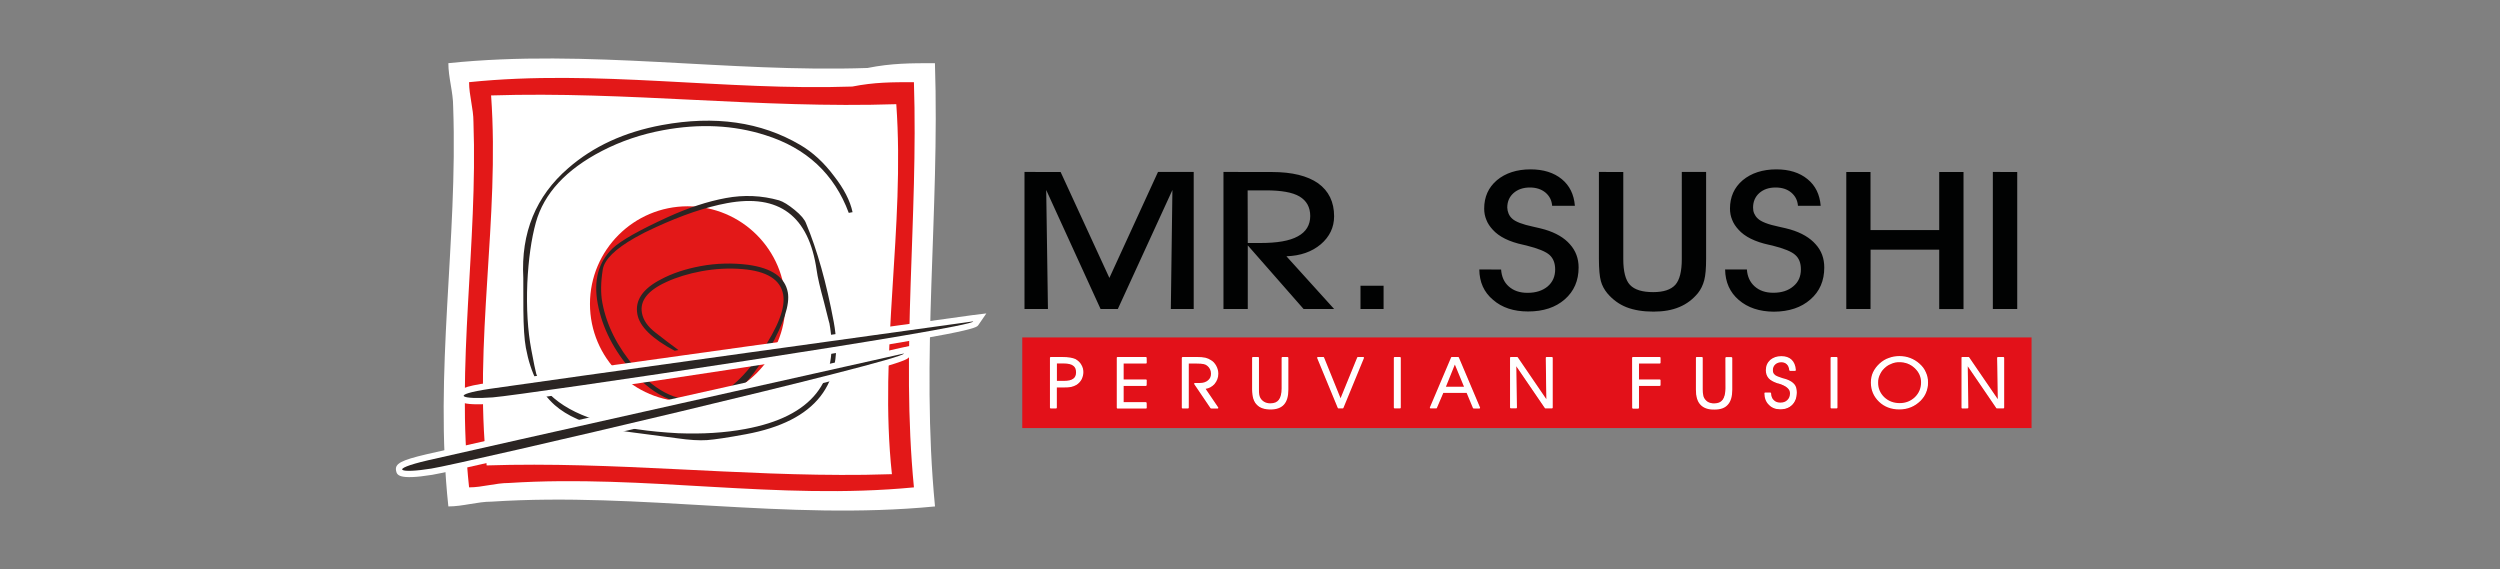
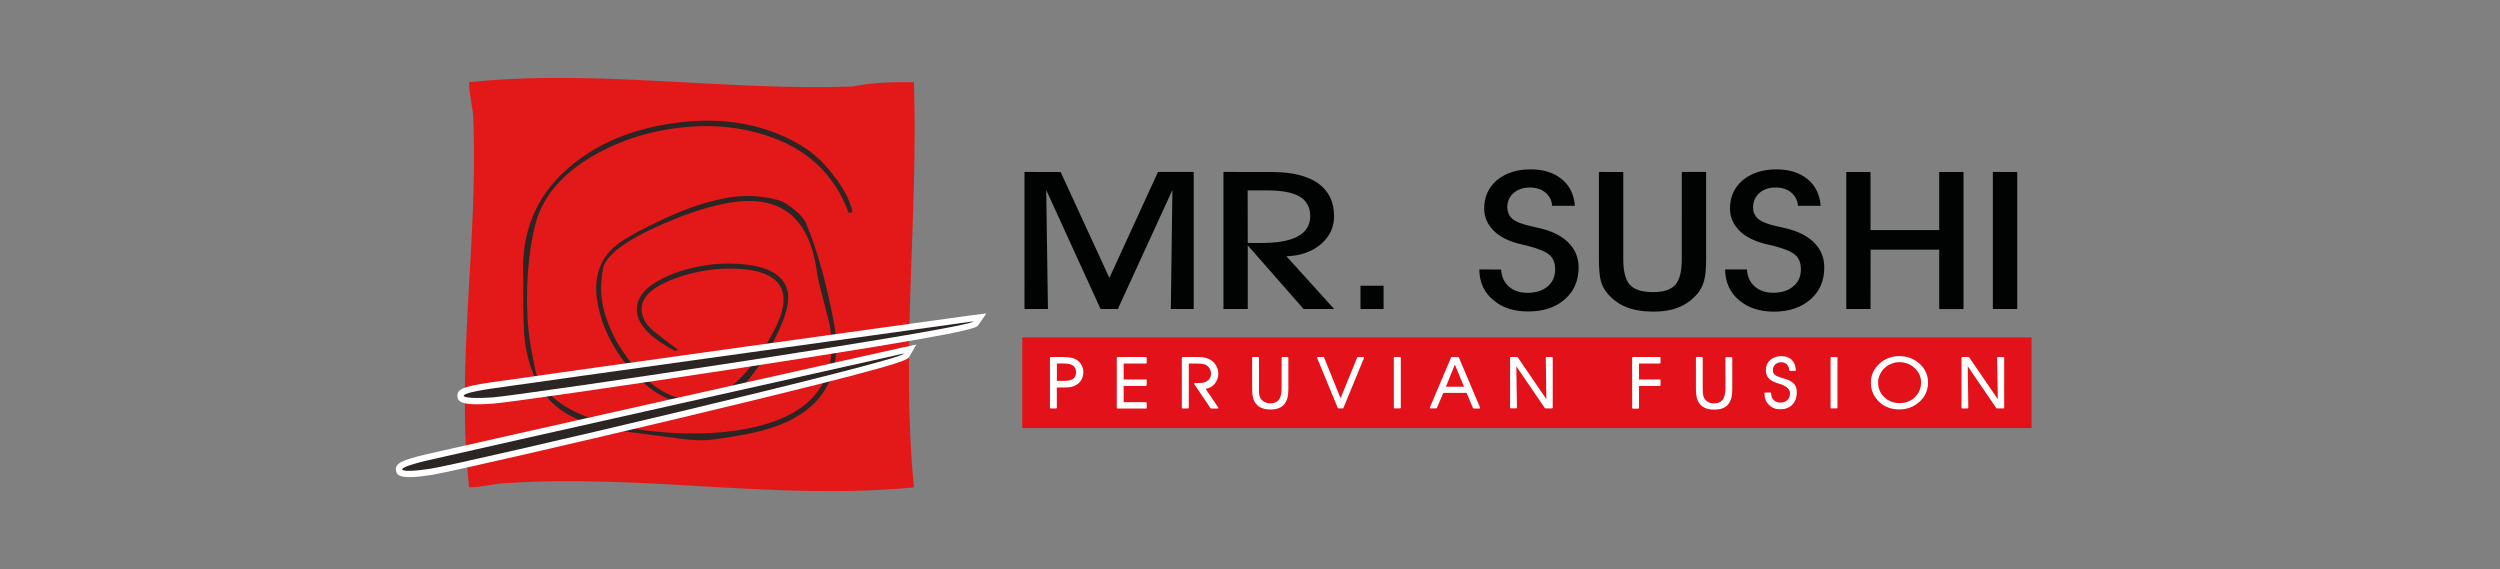
<svg xmlns="http://www.w3.org/2000/svg" version="1.1" id="Capa_1" x="0px" y="0px" viewBox="0 0 348.66 79.37" style="enable-background:new 0 0 348.66 79.37;" xml:space="preserve">
  <rect x="0" y="0" width="348.66" height="79.37" fill="#808080" stroke="none" />
  <style type="text/css">
	.st0{fill:#FFFFFF;}
	.st1{fill:#E31818;}
	.st2{fill:#2B2523;}
	.st3{fill:#010202;}
	.st4{fill:#E31119;}
</style>
  <g>
    <g>
-       <path class="st0" d="M130.4,70.63c-20.83,2.02-40.99-2.02-61.82-0.67c-2.01,0-4.03,0.67-6.05,0.67    c-2.02-18.81,1.34-36.96,0.67-55.77c0-2.02-0.67-4.03-0.67-6.05c19.49-2.02,38.98,1.34,58.46,0.67c3.35-0.67,6.05-0.67,9.4-0.67    C131.07,29.65,128.38,49.8,130.4,70.63L130.4,70.63z M130.4,70.63" />
-     </g>
+       </g>
  </g>
  <g>
    <path class="st1" d="M127.46,67.97c-19.04,1.84-37.47-1.84-56.51-0.61c-1.85,0-3.69,0.61-5.53,0.61   c-1.84-17.2,1.22-33.79,0.61-50.98c0-1.85-0.61-3.68-0.61-5.53c17.82-1.84,35.63,1.23,53.45,0.61c3.06-0.61,5.53-0.61,8.59-0.61   C128.07,30.5,125.62,48.93,127.46,67.97L127.46,67.97z M127.46,67.97" />
  </g>
  <g>
-     <path class="st0" d="M120.6,66.22c-17.71,0.22-34.95-1.89-52.73-1.31c-1.84-17.21,1.85-34.41,0.62-51.6   c19.05-0.61,37.47,1.85,56.51,1.22c1.23,17.21-2.46,34.4-0.61,51.6l0,0C123.13,66.17,121.86,66.2,120.6,66.22 M124.39,66.13" />
-   </g>
+     </g>
  <g>
    <path class="st1" d="M82.28,42.39c0-7.52,6.11-13.62,13.63-13.62c7.52,0,13.62,6.1,13.62,13.62c0,7.52-6.1,13.63-13.62,13.63   C88.38,56.02,82.28,49.91,82.28,42.39L82.28,42.39z M82.28,42.39" />
  </g>
  <g>
    <path class="st2" d="M88.56,33.15c-2.77,1.57-4.26,3.05-4.49,4.41c-0.29,1.78-0.31,3.33-0.07,4.63c0.59,3.17,2.11,6.2,4.58,9.08   c3.05,3.55,6.3,5,9.77,4.36c2.62-0.48,5.21-2.64,7.76-6.45c2.42-3.58,3.45-6.28,3.11-8.12c-0.38-2.07-2.28-3.25-5.68-3.53   c-1.91-0.16-3.82-0.05-5.73,0.3c-1.82,0.34-3.45,0.84-4.88,1.5c-2.59,1.18-3.72,2.62-3.4,4.33c0.18,0.99,0.8,1.89,1.89,2.73   c1.06,0.84,2.15,1.65,3.2,2.43l-0.53,0.1c-3.15-1.68-4.89-3.38-5.2-5.09c-0.36-1.94,0.74-3.56,3.31-4.88   c1.55-0.83,3.39-1.44,5.53-1.84c2.18-0.4,4.38-0.46,6.6-0.18c3.29,0.45,5.15,1.72,5.54,3.84c0.31,1.68-0.55,4.32-2.58,7.9   c-2.03,3.58-3.88,5.71-5.55,6.38c-0.38,0.22-0.78,0.43-1.2,0.63c-0.43,0.21-1.01,0.38-1.76,0.52c-3.83,0.71-7.35-0.73-10.55-4.33   c-2.62-2.97-4.24-6.15-4.87-9.52c-0.6-3.24,0.09-5.81,2.08-7.71c1.13-1.08,3.71-2.54,7.73-4.38c2.84-1.29,5.52-2.17,8.06-2.64   c2.53-0.47,5-0.36,7.42,0.32c0.58,0.18,1.31,0.63,2.18,1.34c0.87,0.71,1.4,1.34,1.59,1.88c1.55,3.71,2.84,8.3,3.86,13.75   c1.59,8.62-2.49,13.84-12.25,15.65c-2.53,0.47-4.35,0.74-5.43,0.82c-1.09,0.07-2.46-0.01-4.11-0.25c-5.6-0.71-8.86-1.16-9.76-1.36   c-3.2-0.68-5.65-1.77-7.36-3.27c-2.03-1.81-3.38-4.47-4.03-7.99c-0.22-1.2-0.33-2.95-0.35-5.28c-0.01-1.5-0.01-2.98-0.01-4.47   c-0.34-6.3,1.75-11.4,6.26-15.3c3.48-3.04,7.84-5.05,13.08-6.02c7.38-1.36,13.78-0.45,19.26,2.76c1.75,1.02,3.33,2.47,4.74,4.36   c1.37,1.75,2.24,3.43,2.58,5.03l0,0l-0.53,0.1c-2.02-5.44-5.91-9.05-11.66-10.85c-4.4-1.4-9.14-1.63-14.25-0.68   c-3.02,0.56-5.85,1.52-8.49,2.88c-5.03,2.6-8.11,5.94-9.24,9.99c-0.63,2.29-1.03,5.11-1.19,8.44c-0.14,3.51,0.05,6.62,0.56,9.32   c0.34,1.82,0.57,2.94,0.69,3.36c0.47,1.26,1.29,2.39,2.5,3.41c3.32,2.81,9.08,4.42,17.3,4.86c3.39,0.13,6.49-0.06,9.34-0.59   c9.33-1.72,13.24-6.67,11.73-14.81c0.03,0.21-0.21-0.76-0.75-2.91c-0.56-2.04-0.9-3.52-1.02-4.44c-1.09-7.57-5.25-10.68-12.49-9.34   c-2.97,0.55-6.3,1.68-9.99,3.38C90.31,32.21,89.38,32.68,88.56,33.15 M118.88,29.6" />
  </g>
  <g>
    <path class="st0" d="M135.61,43.95c-0.62,0.08-61.56,8.54-67.37,9.41c-3.64,0.54-4.55,0.94-4.44,1.94   c0.07,0.58,0.16,1.36,4.99,0.99c2.2-0.17,18.85-2.58,34.91-5.04c32.04-4.92,32.43-5.47,32.74-5.91l1.12-1.63L135.61,43.95z    M135.61,43.95" />
  </g>
  <g>
    <path class="st2" d="M135.73,44.82c0,0-61.49,8.53-67.36,9.4c-5.87,0.87-4,1.53,0.35,1.2C73.07,55.08,135.99,45.71,135.73,44.82   L135.73,44.82z M135.73,44.82" />
  </g>
  <g>
    <path class="st3" d="M146.15,43.09h-3.27V23.98l5.04,0.01l6.8,14.77l6.78-14.78h4.98v19.11h-3.19l0.22-16.59l-7.61,16.59h-2.41   l-7.58-16.59L146.15,43.09z M174.02,33.89h1.75c2.33,0,4.08-0.29,5.23-0.93c1.15-0.62,1.73-1.58,1.73-2.83   c0-1.25-0.52-2.14-1.48-2.72c-0.99-0.59-2.56-0.86-4.71-0.86h-2.54L174.02,33.89z M174.02,43.09h-3.39V23.98l6.76,0.01   c2.8,0,4.95,0.53,6.44,1.57c1.48,1.07,2.23,2.6,2.23,4.6c0,1.55-0.63,2.86-1.86,3.91c-1.23,1.04-2.84,1.61-4.79,1.67l6.65,7.35   h-4.26l-7.78-8.87L174.02,43.09z M192.96,43.09h-3.22v-3.24h3.22V43.09z M206.31,37.58l3.04,0.01c0.07,0.97,0.4,1.77,1.07,2.36   c0.66,0.59,1.53,0.89,2.61,0.89c1.16,0,2.1-0.3,2.81-0.89c0.7-0.6,1.05-1.39,1.05-2.37c0-0.87-0.26-1.54-0.77-2.01   c-0.52-0.48-1.6-0.92-3.24-1.33c-0.08-0.02-0.23-0.05-0.43-0.1c-1.98-0.42-3.39-1.13-4.27-2.11c-0.39-0.42-0.7-0.88-0.89-1.38   c-0.2-0.48-0.3-1-0.3-1.55c0-1.64,0.59-2.96,1.78-3.97c1.19-0.99,2.75-1.51,4.69-1.51c1.8,0,3.25,0.46,4.35,1.36   c1.1,0.9,1.7,2.14,1.83,3.72h-3.17c-0.06-0.76-0.37-1.37-0.94-1.85c-0.58-0.47-1.3-0.7-2.17-0.7c-0.92,0-1.69,0.26-2.28,0.78   c-0.59,0.53-0.87,1.2-0.87,2.02c0.01,0.29,0.07,0.55,0.17,0.81c0.1,0.25,0.26,0.5,0.49,0.71c0.46,0.45,1.46,0.83,2.97,1.15   c0.68,0.15,1.22,0.28,1.6,0.39c1.55,0.46,2.73,1.16,3.51,2.06c0.8,0.89,1.21,1.97,1.21,3.23c0,1.85-0.65,3.33-1.93,4.45   c-1.29,1.13-2.99,1.69-5.12,1.69c-2,0-3.63-0.53-4.88-1.62C206.96,40.76,206.33,39.35,206.31,37.58L206.31,37.58z M222.98,23.98   l3.41,0.01v12.14c0,1.73,0.31,2.94,0.93,3.6c0.64,0.68,1.71,1.01,3.24,1.01c1.45,0,2.47-0.34,3.09-1.02c0.6-0.68,0.9-1.87,0.9-3.59   V23.98h3.39l0,12.13c0,1.29-0.08,2.28-0.26,2.97c-0.19,0.7-0.47,1.28-0.88,1.8c-0.71,0.86-1.57,1.52-2.59,1.94   c-1.01,0.43-2.21,0.64-3.6,0.64c-1.48,0-2.74-0.21-3.79-0.62c-1.03-0.41-1.9-1.05-2.66-1.94c-0.41-0.5-0.73-1.07-0.9-1.71   c-0.17-0.63-0.27-1.64-0.27-3.08V23.98z M240.59,37.58h3.04c0.06,0.97,0.42,1.77,1.08,2.36c0.66,0.59,1.52,0.89,2.6,0.89   c1.16,0,2.09-0.3,2.79-0.9c0.72-0.59,1.06-1.38,1.06-2.37c0-0.85-0.25-1.53-0.77-1.99c-0.51-0.48-1.58-0.92-3.23-1.33   c-0.09-0.02-0.24-0.05-0.45-0.1c-1.95-0.42-3.38-1.13-4.25-2.11c-0.39-0.42-0.7-0.88-0.89-1.38c-0.2-0.48-0.3-1-0.3-1.55   c0-1.64,0.59-2.96,1.78-3.97c1.2-0.99,2.76-1.51,4.69-1.51c1.8,0,3.24,0.46,4.34,1.36c1.11,0.9,1.71,2.14,1.84,3.72h-3.17   c-0.06-0.76-0.37-1.37-0.94-1.85c-0.58-0.48-1.3-0.7-2.18-0.7c-0.94,0-1.69,0.26-2.28,0.78c-0.58,0.53-0.86,1.2-0.86,2.02   c0,0.29,0.04,0.55,0.15,0.81c0.11,0.25,0.27,0.5,0.5,0.71c0.46,0.45,1.43,0.83,2.96,1.15c0.7,0.15,1.23,0.28,1.61,0.39   c1.55,0.46,2.72,1.16,3.51,2.06c0.81,0.89,1.2,1.97,1.2,3.24c0,1.85-0.64,3.33-1.93,4.45c-1.28,1.13-2.99,1.7-5.11,1.71   c-2.01-0.02-3.62-0.55-4.89-1.64C241.25,40.76,240.62,39.35,240.59,37.58L240.59,37.58z M260.87,43.09h-3.38v-19.1h3.38v8.1h9.58   v-8.1h3.39v19.11h-3.39v-8.28h-9.57L260.87,43.09z M281.33,43.09h-3.4V23.98l3.4,0.01V43.09z M281.33,43.09" />
  </g>
  <g>
    <rect x="142.57" y="47.06" class="st4" width="140.76" height="12.64" />
  </g>
  <g>
    <g>
      <path class="st0" d="M125.87,48.46c-0.61,0.13-60.65,13.55-66.37,14.89c-3.58,0.84-4.46,1.31-4.26,2.3    c0.12,0.56,0.26,1.34,5.04,0.57c2.19-0.35,18.58-4.11,34.39-7.88c31.53-7.53,31.87-8.11,32.14-8.58l0.99-1.71L125.87,48.46z     M125.87,48.46" />
    </g>
    <g>
      <path class="st2" d="M126.06,49.3c0,0-60.58,13.54-66.35,14.89c-5.79,1.35-3.87,1.86,0.44,1.16    C64.46,64.67,126.4,50.18,126.06,49.3L126.06,49.3z M126.06,49.3" />
    </g>
  </g>
  <g>
    <path class="st0" d="M147.28,50.58v2.64h1.09c0.62,0,1.06-0.09,1.35-0.31c0.31-0.21,0.45-0.54,0.45-0.98   c0-0.46-0.14-0.81-0.45-1.02c-0.29-0.22-0.76-0.33-1.4-0.33H147.28z M146.54,49.9h1.6c0.46,0,0.84,0.03,1.11,0.08   c0.27,0.05,0.5,0.11,0.7,0.2c0.33,0.19,0.6,0.44,0.76,0.73c0.18,0.3,0.28,0.62,0.28,0.99c0,0.34-0.09,0.68-0.24,0.97   c-0.17,0.31-0.39,0.54-0.68,0.72c-0.19,0.12-0.45,0.21-0.72,0.27c-0.29,0.05-0.64,0.07-1.08,0.07h-0.99v2.92h-0.74V49.9z    M156.59,53.02h3.22l-0.01,0.68h-3.21v2.48h3.21l0.01,0.67h-3.96V49.9h3.96l0.01,0.69h-3.22V53.02z M165.69,50.58v6.27h-0.75V49.9   h2.03c0.45,0,0.83,0.03,1.12,0.1c0.26,0.06,0.51,0.17,0.72,0.32c0.33,0.19,0.55,0.45,0.72,0.77c0.18,0.33,0.27,0.66,0.27,1.04   c0,0.53-0.19,1-0.52,1.39c-0.36,0.38-0.8,0.59-1.33,0.63l1.85,2.72l-0.89-0.01l-2.26-3.34h0.73c0.49,0,0.87-0.14,1.17-0.39   c0.31-0.26,0.45-0.59,0.45-1c0-0.25-0.05-0.46-0.14-0.67c-0.1-0.2-0.22-0.37-0.41-0.52c-0.16-0.13-0.34-0.21-0.54-0.26   c-0.21-0.06-0.58-0.08-1.13-0.08H165.69z M174.72,49.9h0.75v4.4c0,0.34,0.01,0.61,0.04,0.77c0.03,0.16,0.08,0.31,0.15,0.44   c0.14,0.26,0.34,0.47,0.61,0.63c0.25,0.14,0.56,0.22,0.87,0.22c0.59,0,1.01-0.17,1.29-0.54c0.28-0.36,0.41-0.91,0.41-1.67V49.9   h0.72v4.43c0,0.9-0.18,1.57-0.57,2.01c-0.39,0.45-1,0.66-1.79,0.67c-0.85,0-1.48-0.21-1.88-0.66c-0.42-0.42-0.6-1.1-0.6-2.02V49.9z    M183.8,49.9h0.76l2.4,5.92l2.41-5.92h0.74l-2.86,6.95h-0.59L183.8,49.9z M195.25,56.85h-0.75V49.9h0.75V56.85z M200.3,56.85h-0.77   l2.95-6.95h0.89l2.95,6.97l-0.79-0.01l-0.9-2.17h-3.39L200.3,56.85z M204.34,54.05l-1.44-3.49l-1.41,3.49H204.34z M215.76,56.02   l-0.09-6.12h0.75v6.95h-0.9l-4.18-6.12l0.09,6.12h-0.74V49.9h0.89L215.76,56.02z M227.74,56.86l-0.01-6.97h3.75v0.69h-3.01v2.44   h3.01v0.68h-3.01v3.17H227.74z M236.62,49.9h0.74v4.4c0,0.34,0.02,0.61,0.06,0.77c0.02,0.16,0.05,0.31,0.13,0.44   c0.14,0.26,0.33,0.47,0.59,0.63c0.26,0.14,0.57,0.22,0.9,0.22c0.57,0,1-0.17,1.27-0.54c0.27-0.36,0.42-0.91,0.42-1.67l-0.01-4.25   h0.74v4.43c0,0.9-0.19,1.57-0.58,2.01c-0.39,0.45-0.98,0.66-1.79,0.66c-0.85,0.02-1.48-0.2-1.88-0.65c-0.4-0.42-0.6-1.1-0.6-2.02   V49.9z M246.21,54.87h0.71c0.02,0.44,0.14,0.78,0.4,1.03c0.26,0.25,0.59,0.38,1,0.38c0.44,0,0.79-0.13,1.03-0.38   c0.28-0.25,0.41-0.59,0.41-1.03c0-0.64-0.54-1.11-1.6-1.44c-0.08-0.01-0.15-0.03-0.19-0.04c-0.55-0.18-0.97-0.4-1.2-0.67   c-0.25-0.28-0.38-0.63-0.38-1.06c0-0.56,0.19-1,0.57-1.35c0.37-0.36,0.86-0.53,1.45-0.53c0.57,0,1.03,0.15,1.37,0.47   c0.34,0.33,0.51,0.78,0.56,1.37h-0.7c-0.05-0.4-0.17-0.68-0.38-0.89c-0.21-0.2-0.49-0.31-0.85-0.31c-0.37,0-0.68,0.14-0.91,0.35   c-0.24,0.23-0.35,0.51-0.35,0.86c0,0.18,0.03,0.35,0.1,0.47c0.08,0.13,0.2,0.25,0.35,0.37c0.16,0.1,0.46,0.21,0.92,0.37   c0.26,0.07,0.47,0.13,0.6,0.17c0.49,0.17,0.85,0.41,1.07,0.67c0.23,0.27,0.31,0.63,0.31,1.07c0,0.69-0.19,1.22-0.6,1.65   c-0.4,0.4-0.93,0.6-1.59,0.6c-0.62,0-1.13-0.2-1.5-0.59C246.41,56.02,246.22,55.51,246.21,54.87L246.21,54.87z M256.15,56.85h-0.74   V49.9h0.74V56.85z M261.82,53.36c-0.01,0.84,0.29,1.54,0.88,2.12c0.62,0.57,1.36,0.86,2.25,0.86c0.86,0,1.58-0.29,2.18-0.86   c0.59-0.58,0.89-1.3,0.89-2.14c0-0.8-0.3-1.47-0.91-2.06c-0.63-0.57-1.35-0.86-2.22-0.86c-0.36,0-0.69,0.05-1.01,0.17   c-0.32,0.11-0.63,0.27-0.9,0.49c-0.35,0.28-0.65,0.61-0.85,1.03C261.91,52.51,261.81,52.92,261.82,53.36L261.82,53.36z    M261.03,53.34c0-0.48,0.09-0.95,0.29-1.39c0.21-0.43,0.51-0.83,0.9-1.18c0.37-0.33,0.77-0.59,1.22-0.74   c0.44-0.17,0.94-0.26,1.45-0.26c0.53,0,1.04,0.09,1.48,0.26c0.45,0.17,0.87,0.42,1.25,0.76c0.38,0.33,0.69,0.73,0.87,1.16   c0.2,0.42,0.31,0.89,0.31,1.39c0,0.49-0.08,0.93-0.26,1.36c-0.16,0.41-0.42,0.78-0.75,1.12c-0.39,0.38-0.82,0.68-1.3,0.87   c-0.49,0.2-1.02,0.3-1.6,0.3c-1.09,0-2.01-0.34-2.75-1.05C261.4,55.24,261.03,54.36,261.03,53.34L261.03,53.34z M278.73,56.02   l-0.1-6.12h0.76v6.95h-0.9l-4.18-6.12l0.09,6.12l-0.74,0.01V49.9h0.89L278.73,56.02z M278.73,56.02" />
  </g>
  <g>
    <path class="st0" d="M264.89,49.66c0.55,0,1.06,0.09,1.52,0.27c0.47,0.18,0.9,0.44,1.28,0.78c0.41,0.36,0.72,0.77,0.89,1.2   c0.21,0.43,0.31,0.91,0.31,1.43c0,0.51-0.09,0.97-0.27,1.4c-0.15,0.39-0.4,0.77-0.77,1.15c-0.42,0.41-0.87,0.71-1.34,0.9   c-0.5,0.21-1.04,0.31-1.63,0.31c-1.13,0-2.08-0.36-2.82-1.07c-0.75-0.72-1.14-1.62-1.14-2.68c0-0.53,0.1-1,0.3-1.44   c0.23-0.47,0.53-0.86,0.92-1.22c0.42-0.37,0.83-0.62,1.26-0.76C263.87,49.75,264.36,49.66,264.89,49.66z M264.89,56.89   c0.57,0,1.07-0.1,1.55-0.29c0.45-0.17,0.87-0.46,1.27-0.85c0.35-0.36,0.59-0.71,0.72-1.08c0.17-0.4,0.25-0.83,0.25-1.32   c0-0.49-0.1-0.94-0.3-1.35c-0.16-0.4-0.45-0.79-0.84-1.12c-0.36-0.32-0.77-0.57-1.22-0.75c-0.43-0.17-0.92-0.25-1.45-0.25   c-0.49,0-0.98,0.09-1.41,0.25c-0.41,0.14-0.8,0.37-1.19,0.72c-0.37,0.34-0.65,0.71-0.87,1.15c-0.19,0.4-0.28,0.85-0.28,1.35   c0,1,0.36,1.85,1.07,2.53C262.92,56.54,263.82,56.89,264.89,56.89z M248.43,49.67c0.61,0,1.1,0.17,1.44,0.5   c0.35,0.34,0.54,0.81,0.59,1.44c0,0.03-0.01,0.06-0.03,0.08c-0.02,0.02-0.05,0.03-0.08,0.03h-0.7c-0.05,0-0.1-0.04-0.11-0.09   c-0.04-0.37-0.15-0.64-0.35-0.83c-0.2-0.19-0.46-0.28-0.78-0.28c-0.4,0-0.68,0.17-0.84,0.32c-0.21,0.2-0.32,0.46-0.32,0.78   c0,0.16,0.03,0.32,0.08,0.42c0.06,0.1,0.16,0.21,0.32,0.33c0.14,0.09,0.45,0.2,0.89,0.35c0.26,0.07,0.46,0.13,0.59,0.17   c0.51,0.18,0.89,0.42,1.12,0.7c0.23,0.27,0.33,0.64,0.33,1.14c0,0.72-0.21,1.28-0.63,1.72c-0.42,0.42-0.98,0.63-1.67,0.63   c-0.66,0-1.19-0.21-1.58-0.62c-0.41-0.39-0.62-0.92-0.63-1.61c0-0.03,0.01-0.06,0.03-0.08c0.02-0.02,0.05-0.03,0.08-0.03h0.71   c0.06,0,0.1,0.05,0.11,0.1c0.01,0.42,0.13,0.73,0.37,0.96c0.24,0.24,0.54,0.35,0.93,0.35c0.41,0,0.73-0.12,0.96-0.35   c0.25-0.23,0.38-0.54,0.38-0.96c0-0.58-0.5-1.01-1.53-1.34c-0.07-0.01-0.14-0.02-0.19-0.04c-0.6-0.2-1.01-0.43-1.25-0.7   c-0.27-0.3-0.4-0.68-0.4-1.13c0-0.58,0.2-1.05,0.61-1.43C247.28,49.86,247.8,49.67,248.43,49.67z M250.24,51.51   c-0.06-0.52-0.23-0.9-0.52-1.19c-0.31-0.29-0.74-0.44-1.29-0.44c-0.58,0-1.03,0.16-1.38,0.5c-0.37,0.34-0.54,0.75-0.54,1.27   c0,0.4,0.11,0.73,0.35,0.99c0.21,0.24,0.6,0.46,1.15,0.64c0.03,0.01,0.1,0.02,0.17,0.03c1.15,0.36,1.69,0.86,1.69,1.54   c0,0.48-0.14,0.84-0.44,1.11c-0.26,0.27-0.64,0.41-1.1,0.41c-0.44,0-0.8-0.14-1.08-0.41c-0.26-0.25-0.4-0.58-0.43-1h-0.5   c0.03,0.57,0.21,1.02,0.56,1.35c0.35,0.37,0.83,0.56,1.43,0.56c0.64,0,1.13-0.19,1.51-0.57c0.39-0.41,0.57-0.91,0.57-1.57   c0-0.46-0.09-0.77-0.29-1.01c-0.2-0.25-0.56-0.47-1.02-0.64c-0.13-0.04-0.33-0.09-0.59-0.17c-0.47-0.16-0.78-0.27-0.95-0.38   c-0.18-0.15-0.3-0.27-0.38-0.4c-0.07-0.14-0.11-0.33-0.11-0.52c0-0.38,0.13-0.7,0.39-0.94c0.27-0.25,0.61-0.37,0.98-0.37   c0.37,0,0.69,0.12,0.93,0.34c0.21,0.21,0.34,0.48,0.4,0.86H250.24z M146.54,49.79h1.6c0.43,0,0.83,0.03,1.12,0.08   c0.32,0.06,0.53,0.12,0.73,0.21c0.38,0.22,0.65,0.48,0.81,0.78c0.19,0.31,0.29,0.65,0.29,1.04c0,0.34-0.09,0.69-0.25,1.02   c-0.18,0.32-0.42,0.57-0.72,0.76c-0.2,0.12-0.47,0.22-0.75,0.29c-0.28,0.05-0.61,0.07-1.1,0.07h-0.88v2.82   c0,0.06-0.05,0.11-0.11,0.11h-0.74c-0.06,0-0.11-0.05-0.11-0.11V49.9C146.43,49.84,146.48,49.79,146.54,49.79z M148.27,53.82   c0.47,0,0.8-0.02,1.06-0.07c0.26-0.06,0.5-0.15,0.69-0.26c0.27-0.17,0.48-0.39,0.64-0.68c0.15-0.29,0.22-0.61,0.22-0.92   c0-0.34-0.09-0.65-0.26-0.93c-0.15-0.27-0.39-0.5-0.73-0.7c-0.17-0.08-0.37-0.13-0.67-0.19c-0.28-0.05-0.67-0.07-1.09-0.07h-1.5   v6.74h0.53v-2.82c0-0.06,0.05-0.11,0.11-0.11H148.27z M155.85,49.79h3.96c0.06,0,0.11,0.05,0.11,0.11l0.01,0.69   c0,0.03-0.01,0.06-0.03,0.08c-0.02,0.02-0.05,0.03-0.08,0.03h-3.11v2.22h3.11c0.03,0,0.06,0.01,0.08,0.03   c0.02,0.02,0.03,0.05,0.03,0.08l-0.01,0.68c0,0.06-0.05,0.11-0.11,0.11h-3.1v2.27h3.1c0.06,0,0.11,0.05,0.11,0.11l0.01,0.67   c0,0.03-0.01,0.06-0.03,0.08c-0.02,0.02-0.05,0.03-0.08,0.03h-3.96c-0.06,0-0.11-0.05-0.11-0.11V49.9   C155.74,49.84,155.79,49.79,155.85,49.79z M159.7,50h-3.74v6.74h3.75l-0.01-0.46h-3.1c-0.06,0-0.11-0.05-0.11-0.11V53.7   c0-0.06,0.05-0.11,0.11-0.11h3.1l0.01-0.47h-3.11c-0.06,0-0.11-0.05-0.11-0.11v-2.44c0-0.06,0.05-0.11,0.11-0.11h3.11L159.7,50z    M164.94,49.79h2.03c0.45,0,0.83,0.03,1.14,0.1c0.28,0.07,0.54,0.18,0.76,0.33c0.31,0.17,0.55,0.43,0.76,0.81   c0.19,0.36,0.28,0.71,0.28,1.09c0,0.54-0.18,1.03-0.55,1.46c-0.34,0.36-0.75,0.58-1.22,0.65l1.75,2.58   c0.02,0.03,0.02,0.08,0.01,0.11c-0.02,0.04-0.05,0.06-0.1,0.06l-0.89-0.01c-0.03,0-0.07-0.02-0.09-0.05l-2.26-3.34   c-0.02-0.03-0.02-0.07-0.01-0.11c0.02-0.04,0.05-0.06,0.09-0.06h0.73c0.44,0,0.81-0.12,1.11-0.37c0.28-0.24,0.41-0.53,0.41-0.92   c0-0.23-0.04-0.43-0.13-0.62c-0.11-0.21-0.23-0.36-0.38-0.48c-0.14-0.12-0.31-0.2-0.5-0.24c-0.21-0.05-0.58-0.08-1.1-0.08h-0.99   v6.16c0,0.06-0.05,0.11-0.11,0.11h-0.75c-0.06,0-0.11-0.05-0.11-0.11V49.9C164.83,49.84,164.88,49.79,164.94,49.79z M169.6,56.75   l-1.74-2.55c-0.02-0.03-0.02-0.07-0.01-0.11c0.02-0.03,0.05-0.06,0.09-0.06c0.5-0.04,0.91-0.23,1.26-0.6   c0.33-0.38,0.5-0.83,0.5-1.32c0-0.35-0.08-0.66-0.26-0.99c-0.18-0.34-0.4-0.57-0.68-0.73c-0.21-0.14-0.44-0.25-0.69-0.31   c-0.29-0.06-0.66-0.09-1.09-0.09h-1.93v6.74h0.54v-6.16c0-0.06,0.05-0.11,0.11-0.11h1.09c0.54,0,0.93,0.03,1.15,0.09   c0.22,0.05,0.41,0.14,0.58,0.28c0.23,0.18,0.35,0.38,0.44,0.56c0.1,0.23,0.15,0.46,0.15,0.72c0,0.45-0.16,0.8-0.49,1.08   c-0.33,0.28-0.75,0.42-1.24,0.42h-0.53l2.12,3.13L169.6,56.75z M174.72,49.79h0.75c0.06,0,0.11,0.05,0.11,0.11v4.4   c0,0.29,0,0.58,0.04,0.75c0.03,0.16,0.08,0.3,0.14,0.42c0.13,0.24,0.31,0.43,0.57,0.58c0.23,0.13,0.52,0.2,0.82,0.2   c0.57,0,0.95-0.16,1.2-0.49c0.26-0.34,0.39-0.88,0.39-1.6V49.9c0-0.06,0.05-0.11,0.11-0.11h0.72c0.06,0,0.11,0.05,0.11,0.11v4.43   c0,0.95-0.2,1.63-0.6,2.08c-0.4,0.46-1.01,0.69-1.86,0.7c-0.9,0-1.54-0.23-1.96-0.69c-0.42-0.43-0.63-1.11-0.63-2.09V49.9   C174.62,49.84,174.66,49.79,174.72,49.79z M175.36,50h-0.53v4.33c0,0.92,0.19,1.56,0.57,1.94c0.38,0.42,0.97,0.63,1.8,0.63   c0.79-0.01,1.35-0.22,1.71-0.63c0.37-0.41,0.54-1.04,0.54-1.94V50h-0.51v4.15c0,0.78-0.15,1.36-0.44,1.73   c-0.29,0.39-0.74,0.58-1.37,0.58c-0.34,0-0.67-0.08-0.93-0.23c-0.29-0.17-0.5-0.39-0.65-0.67c-0.07-0.14-0.13-0.3-0.16-0.47   c-0.04-0.17-0.04-0.42-0.04-0.79V50z M183.8,49.79h0.76c0.04,0,0.08,0.03,0.1,0.07l2.3,5.68l2.32-5.68   c0.02-0.04,0.06-0.07,0.1-0.07h0.74c0.04,0,0.07,0.02,0.09,0.05c0.02,0.03,0.02,0.07,0.01,0.1l-2.86,6.95   c-0.02,0.04-0.06,0.07-0.1,0.07h-0.59c-0.04,0-0.08-0.03-0.1-0.07l-2.87-6.95c-0.01-0.03-0.01-0.07,0.01-0.1   C183.73,49.81,183.76,49.79,183.8,49.79z M184.48,50h-0.53l2.78,6.74h0.45l2.77-6.74h-0.51l-2.39,5.85   c-0.02,0.04-0.06,0.07-0.1,0.07l0,0c-0.04,0-0.08-0.03-0.1-0.07L184.48,50z M194.5,49.79h0.75c0.06,0,0.11,0.05,0.11,0.11v6.95   c0,0.06-0.05,0.11-0.11,0.11h-0.75c-0.06,0-0.11-0.05-0.11-0.11V49.9C194.39,49.84,194.44,49.79,194.5,49.79z M195.14,50h-0.53   v6.74h0.53V50z M202.47,49.79h0.89c0.04,0,0.08,0.03,0.1,0.07l2.95,6.97c0.01,0.03,0.01,0.07-0.01,0.1   c-0.02,0.03-0.07,0.04-0.09,0.05l-0.79-0.01c-0.04,0-0.08-0.03-0.1-0.07l-0.88-2.11h-3.25l-0.9,2.11c-0.02,0.04-0.06,0.06-0.1,0.06   h-0.77c-0.04,0-0.07-0.02-0.09-0.05c-0.02-0.03-0.02-0.07-0.01-0.1l2.95-6.95C202.39,49.81,202.43,49.79,202.47,49.79z M203.29,50   h-0.75l-2.86,6.74h0.54l0.9-2.11c0.02-0.04,0.06-0.06,0.1-0.06h3.39c0.04,0,0.08,0.03,0.1,0.07l0.88,2.11l0.56,0.01L203.29,50z    M210.7,49.79h0.89c0.04,0,0.07,0.02,0.09,0.05l3.98,5.83l-0.08-5.77c0-0.03,0.01-0.06,0.03-0.08c0.02-0.02,0.05-0.03,0.08-0.03   h0.75c0.06,0,0.11,0.05,0.11,0.11v6.95c0,0.06-0.05,0.11-0.11,0.11h-0.9c-0.04,0-0.07-0.02-0.09-0.05l-3.98-5.83l0.09,5.76   c0,0.03-0.01,0.06-0.03,0.08c-0.02,0.02-0.05,0.03-0.08,0.03h-0.74c-0.06,0-0.11-0.05-0.11-0.11V49.9   C210.59,49.84,210.64,49.79,210.7,49.79z M211.53,50h-0.73v6.74h0.52l-0.09-6.01c0-0.05,0.03-0.09,0.07-0.1   c0.04-0.01,0.09,0,0.12,0.04l4.14,6.07h0.74V50h-0.53l0.09,6.01c0,0.05-0.03,0.09-0.07,0.1c-0.04,0.01-0.09,0-0.12-0.04L211.53,50z    M227.73,49.79h3.75c0.06,0,0.11,0.05,0.11,0.11v0.69c0,0.06-0.05,0.11-0.11,0.11h-2.9v2.22h2.9c0.06,0,0.11,0.05,0.11,0.11v0.68   c0,0.06-0.05,0.11-0.11,0.11h-2.9v3.06c0,0.06-0.05,0.11-0.11,0.11h-0.73c-0.06,0-0.11-0.05-0.11-0.11l-0.01-6.97   c0-0.03,0.01-0.06,0.03-0.08C227.67,49.8,227.7,49.79,227.73,49.79z M231.37,50h-3.54l0.01,6.76h0.52V53.7   c0-0.06,0.05-0.11,0.11-0.11h2.9v-0.47h-2.9c-0.06,0-0.11-0.05-0.11-0.11v-2.44c0-0.06,0.05-0.11,0.11-0.11h2.9V50z M236.62,49.79   h0.74c0.06,0,0.11,0.05,0.11,0.11v4.4c0,0.36,0.02,0.6,0.06,0.75c0.02,0.15,0.05,0.3,0.12,0.42c0.14,0.26,0.32,0.45,0.55,0.59   c0.24,0.13,0.53,0.2,0.85,0.2c0.55,0,0.94-0.16,1.19-0.49c0.26-0.35,0.4-0.89,0.4-1.6l-0.01-4.25c0-0.03,0.01-0.06,0.03-0.08   c0.02-0.02,0.05-0.03,0.08-0.03h0.74c0.06,0,0.11,0.05,0.11,0.11v4.43c0,0.93-0.2,1.63-0.61,2.08c-0.4,0.47-1.02,0.69-1.87,0.69   c-0.87,0.02-1.53-0.21-1.96-0.68c-0.42-0.43-0.63-1.14-0.63-2.09V49.9C236.52,49.84,236.56,49.79,236.62,49.79z M237.26,50h-0.53   v4.33c0,0.9,0.19,1.55,0.57,1.95c0.39,0.42,1,0.63,1.8,0.61c0.79,0,1.35-0.2,1.71-0.62c0.37-0.41,0.55-1.06,0.55-1.94V50h-0.53   l0.01,4.15c0,0.77-0.15,1.35-0.44,1.73c-0.29,0.38-0.74,0.58-1.36,0.58c-0.35,0-0.67-0.08-0.95-0.23   c-0.27-0.16-0.47-0.38-0.63-0.67c-0.09-0.15-0.12-0.32-0.15-0.48c-0.04-0.15-0.06-0.41-0.06-0.79V50z M255.41,49.79h0.74   c0.06,0,0.11,0.05,0.11,0.11v6.95c0,0.06-0.05,0.11-0.11,0.11h-0.74c-0.06,0-0.11-0.05-0.11-0.11V49.9   C255.3,49.84,255.35,49.79,255.41,49.79z M256.04,50h-0.53v6.74h0.53V50z M273.65,49.79h0.89c0.04,0,0.07,0.02,0.09,0.05l3.99,5.83   l-0.09-5.77c0-0.03,0.01-0.06,0.03-0.08c0.02-0.02,0.05-0.03,0.08-0.03h0.76c0.06,0,0.11,0.05,0.11,0.11v6.95   c0,0.06-0.05,0.11-0.11,0.11h-0.9c-0.04,0-0.07-0.02-0.09-0.05l-3.98-5.83l0.08,5.77c0,0.06-0.05,0.11-0.1,0.11l-0.74,0.01   c-0.02,0-0.06-0.01-0.08-0.03c-0.02-0.02-0.03-0.05-0.03-0.08V49.9C273.54,49.84,273.59,49.79,273.65,49.79z M274.48,50h-0.73v6.75   l0.52-0.01l-0.09-6.01c0-0.05,0.03-0.09,0.07-0.1c0.04-0.01,0.09,0,0.12,0.04l4.15,6.07h0.74V50h-0.54l0.1,6.01   c0,0.05-0.03,0.09-0.07,0.1c-0.04,0.01-0.09,0-0.12-0.04L274.48,50z M264.89,50.31c0.89,0,1.64,0.29,2.29,0.89   c0.64,0.62,0.95,1.32,0.95,2.14c0,0.87-0.31,1.61-0.92,2.21c-0.61,0.59-1.37,0.88-2.25,0.89c-0.92,0-1.68-0.29-2.32-0.89   c-0.62-0.6-0.92-1.34-0.92-2.2c-0.01-0.45,0.09-0.87,0.31-1.3c0.2-0.4,0.49-0.75,0.88-1.07c0.26-0.21,0.56-0.37,0.93-0.51   C264.16,50.37,264.51,50.31,264.89,50.31z M264.95,56.22c0.82,0,1.53-0.28,2.11-0.83c0.57-0.56,0.86-1.25,0.86-2.06   c0-0.77-0.29-1.42-0.88-1.99c-0.61-0.56-1.31-0.83-2.15-0.83c-0.36,0-0.67,0.05-0.98,0.17c-0.35,0.13-0.64,0.28-0.87,0.47   c-0.37,0.29-0.64,0.62-0.82,1c-0.2,0.39-0.3,0.78-0.29,1.2c0,0,0,0,0,0c-0.01,0.8,0.28,1.48,0.85,2.04   C263.38,55.95,264.09,56.22,264.95,56.22z M202.89,50.45c0.04,0,0.08,0.03,0.1,0.07l1.44,3.49c0.01,0.03,0.01,0.07-0.01,0.1   c-0.02,0.03-0.05,0.05-0.09,0.05h-2.85c-0.04,0-0.07-0.02-0.09-0.05c-0.02-0.03-0.02-0.07-0.01-0.1l1.41-3.49   C202.81,50.48,202.85,50.45,202.89,50.45L202.89,50.45z M204.18,53.94l-1.28-3.1l-1.25,3.1H204.18z M147.28,50.47h1.03   c0.67,0,1.16,0.12,1.47,0.35c0.33,0.22,0.49,0.6,0.49,1.11c0,0.48-0.17,0.84-0.5,1.07c-0.3,0.23-0.75,0.33-1.41,0.33h-1.09   c-0.06,0-0.11-0.05-0.11-0.11v-2.64C147.18,50.52,147.22,50.47,147.28,50.47z M148.37,53.12c0.61,0,1.03-0.1,1.29-0.29   c0.28-0.19,0.41-0.48,0.41-0.9c0-0.44-0.13-0.75-0.4-0.93c-0.27-0.21-0.72-0.31-1.34-0.31h-0.93v2.43H148.37z" />
  </g>
  <g>
-     <path class="st0" d="M147.28,50.58v2.64h1.09c0.62,0,1.06-0.09,1.35-0.31c0.31-0.21,0.45-0.54,0.45-0.98   c0-0.46-0.14-0.81-0.45-1.02c-0.29-0.22-0.76-0.33-1.4-0.33H147.28z M146.54,49.9h1.6c0.46,0,0.84,0.03,1.11,0.08   c0.27,0.05,0.5,0.11,0.7,0.2c0.33,0.19,0.6,0.44,0.76,0.73c0.18,0.3,0.28,0.62,0.28,0.99c0,0.34-0.09,0.68-0.24,0.97   c-0.17,0.31-0.39,0.54-0.68,0.72c-0.19,0.12-0.45,0.21-0.72,0.27c-0.29,0.05-0.64,0.07-1.08,0.07h-0.99v2.92h-0.74V49.9z    M156.59,53.02h3.22l-0.01,0.68h-3.21v2.48h3.21l0.01,0.67h-3.96V49.9h3.96l0.01,0.69h-3.22V53.02z M165.69,50.58v6.27h-0.75V49.9   h2.03c0.45,0,0.83,0.03,1.12,0.1c0.26,0.06,0.51,0.17,0.72,0.32c0.33,0.19,0.55,0.45,0.72,0.77c0.18,0.33,0.27,0.66,0.27,1.04   c0,0.53-0.19,1-0.52,1.39c-0.36,0.38-0.8,0.59-1.33,0.63l1.85,2.72l-0.89-0.01l-2.26-3.34h0.73c0.49,0,0.87-0.14,1.17-0.39   c0.31-0.26,0.45-0.59,0.45-1c0-0.25-0.05-0.46-0.14-0.67c-0.1-0.2-0.22-0.37-0.41-0.52c-0.16-0.13-0.34-0.21-0.54-0.26   c-0.21-0.06-0.58-0.08-1.13-0.08H165.69z M174.72,49.9h0.75v4.4c0,0.34,0.01,0.61,0.04,0.77c0.03,0.16,0.08,0.31,0.15,0.44   c0.14,0.26,0.34,0.47,0.61,0.63c0.25,0.14,0.56,0.22,0.87,0.22c0.59,0,1.01-0.17,1.29-0.54c0.28-0.36,0.41-0.91,0.41-1.67V49.9   h0.72v4.43c0,0.9-0.18,1.57-0.57,2.01c-0.39,0.45-1,0.66-1.79,0.67c-0.85,0-1.48-0.21-1.88-0.66c-0.42-0.42-0.6-1.1-0.6-2.02V49.9z    M183.8,49.9h0.76l2.4,5.92l2.41-5.92h0.74l-2.86,6.95h-0.59L183.8,49.9z M195.25,56.85h-0.75V49.9h0.75V56.85z M200.3,56.85h-0.77   l2.95-6.95h0.89l2.95,6.97l-0.79-0.01l-0.9-2.17h-3.39L200.3,56.85z M204.34,54.05l-1.44-3.49l-1.41,3.49H204.34z M215.76,56.02   l-0.09-6.12h0.75v6.95h-0.9l-4.18-6.12l0.09,6.12h-0.74V49.9h0.89L215.76,56.02z M227.74,56.86l-0.01-6.97h3.75v0.69h-3.01v2.44   h3.01v0.68h-3.01v3.17H227.74z M236.62,49.9h0.74v4.4c0,0.34,0.02,0.61,0.06,0.77c0.02,0.16,0.05,0.31,0.13,0.44   c0.14,0.26,0.33,0.47,0.59,0.63c0.26,0.14,0.57,0.22,0.9,0.22c0.57,0,1-0.17,1.27-0.54c0.27-0.36,0.42-0.91,0.42-1.67l-0.01-4.25   h0.74v4.43c0,0.9-0.19,1.57-0.58,2.01c-0.39,0.45-0.98,0.66-1.79,0.66c-0.85,0.02-1.48-0.2-1.88-0.65c-0.4-0.42-0.6-1.1-0.6-2.02   V49.9z M246.21,54.87h0.71c0.02,0.44,0.14,0.78,0.4,1.03c0.26,0.25,0.59,0.38,1,0.38c0.44,0,0.79-0.13,1.03-0.38   c0.28-0.25,0.41-0.59,0.41-1.03c0-0.64-0.54-1.11-1.6-1.44c-0.08-0.01-0.15-0.03-0.19-0.04c-0.55-0.18-0.97-0.4-1.2-0.67   c-0.25-0.28-0.38-0.63-0.38-1.06c0-0.56,0.19-1,0.57-1.35c0.37-0.36,0.86-0.53,1.45-0.53c0.57,0,1.03,0.15,1.37,0.47   c0.34,0.33,0.51,0.78,0.56,1.37h-0.7c-0.05-0.4-0.17-0.68-0.38-0.89c-0.21-0.2-0.49-0.31-0.85-0.31c-0.37,0-0.68,0.14-0.91,0.35   c-0.24,0.23-0.35,0.51-0.35,0.86c0,0.18,0.03,0.35,0.1,0.47c0.08,0.13,0.2,0.25,0.35,0.37c0.16,0.1,0.46,0.21,0.92,0.37   c0.26,0.07,0.47,0.13,0.6,0.17c0.49,0.17,0.85,0.41,1.07,0.67c0.23,0.27,0.31,0.63,0.31,1.07c0,0.69-0.19,1.22-0.6,1.65   c-0.4,0.4-0.93,0.6-1.59,0.6c-0.62,0-1.13-0.2-1.5-0.59C246.41,56.02,246.22,55.51,246.21,54.87L246.21,54.87z M256.15,56.85h-0.74   V49.9h0.74V56.85z M261.82,53.36c-0.01,0.84,0.29,1.54,0.88,2.12c0.62,0.57,1.36,0.86,2.25,0.86c0.86,0,1.58-0.29,2.18-0.86   c0.59-0.58,0.89-1.3,0.89-2.14c0-0.8-0.3-1.47-0.91-2.06c-0.63-0.57-1.35-0.86-2.22-0.86c-0.36,0-0.69,0.05-1.01,0.17   c-0.32,0.11-0.63,0.27-0.9,0.49c-0.35,0.28-0.65,0.61-0.85,1.03C261.91,52.51,261.81,52.92,261.82,53.36L261.82,53.36z    M261.03,53.34c0-0.48,0.09-0.95,0.29-1.39c0.21-0.43,0.51-0.83,0.9-1.18c0.37-0.33,0.77-0.59,1.22-0.74   c0.44-0.17,0.94-0.26,1.45-0.26c0.53,0,1.04,0.09,1.48,0.26c0.45,0.17,0.87,0.42,1.25,0.76c0.38,0.33,0.69,0.73,0.87,1.16   c0.2,0.42,0.31,0.89,0.31,1.39c0,0.49-0.08,0.93-0.26,1.36c-0.16,0.41-0.42,0.78-0.75,1.12c-0.39,0.38-0.82,0.68-1.3,0.87   c-0.49,0.2-1.02,0.3-1.6,0.3c-1.09,0-2.01-0.34-2.75-1.05C261.4,55.24,261.03,54.36,261.03,53.34L261.03,53.34z M278.73,56.02   l-0.1-6.12h0.76v6.95h-0.9l-4.18-6.12l0.09,6.12l-0.74,0.01V49.9h0.89L278.73,56.02z M278.73,56.02" />
-   </g>
+     </g>
</svg>